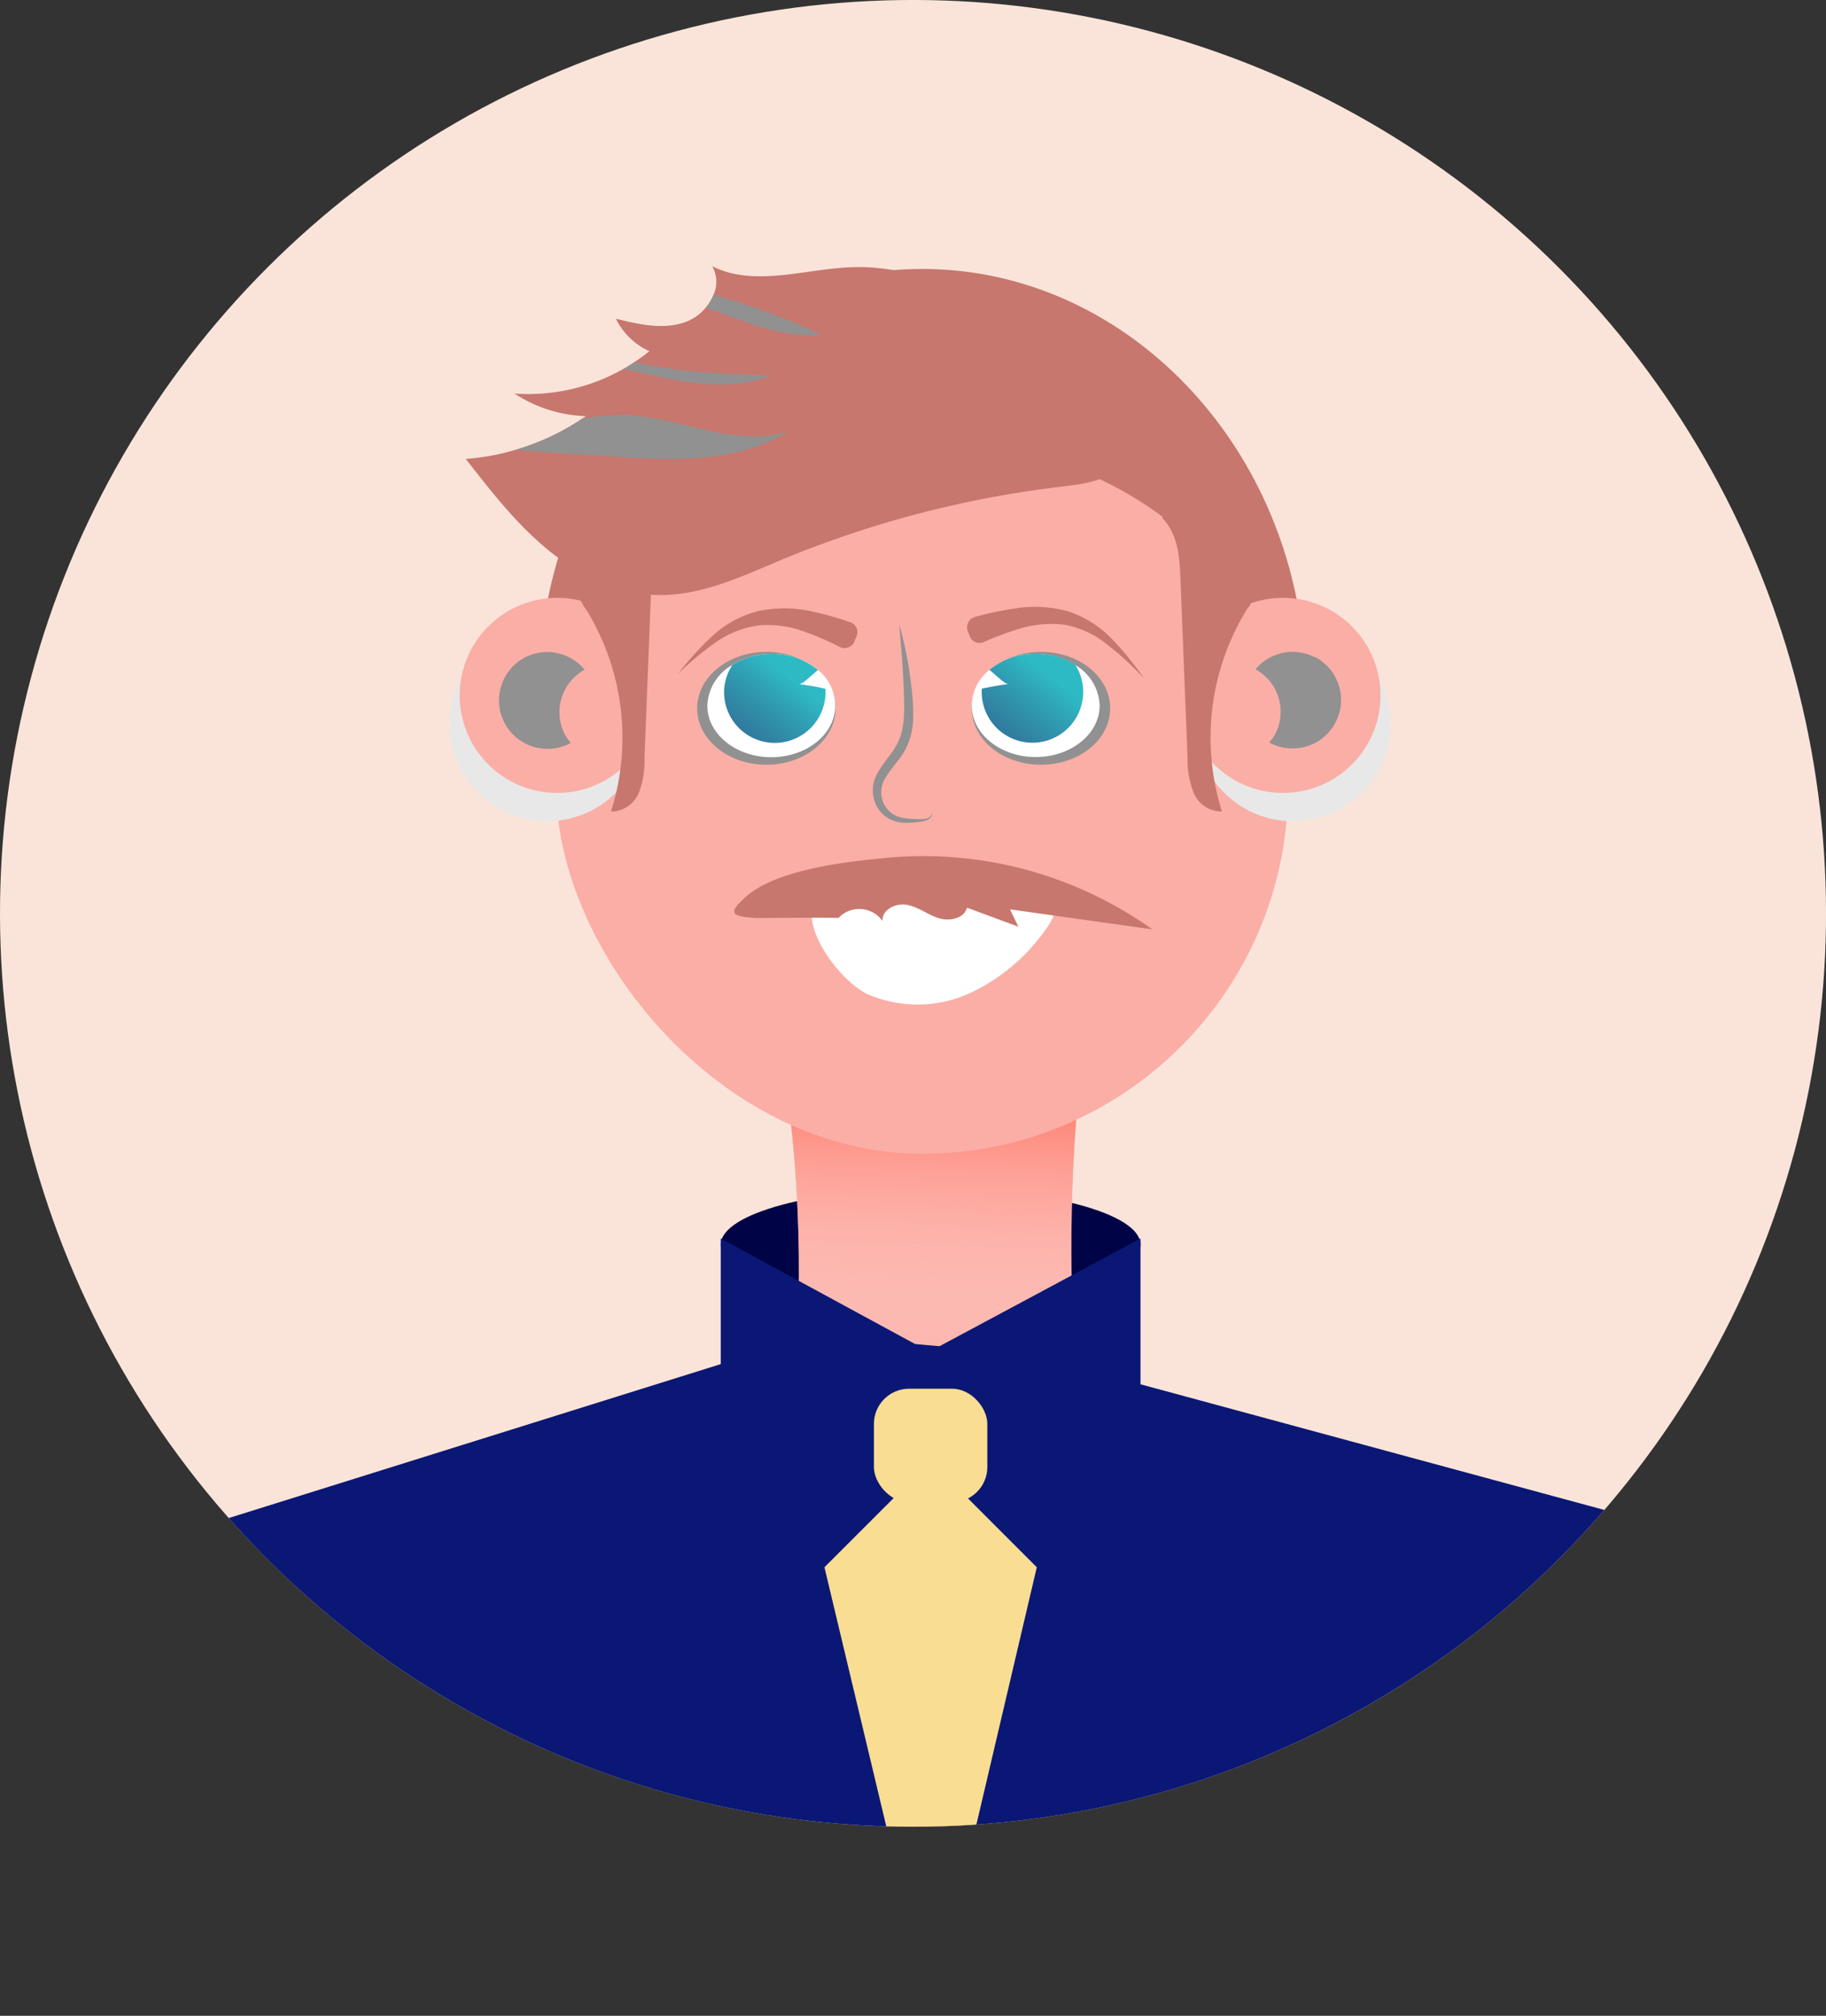
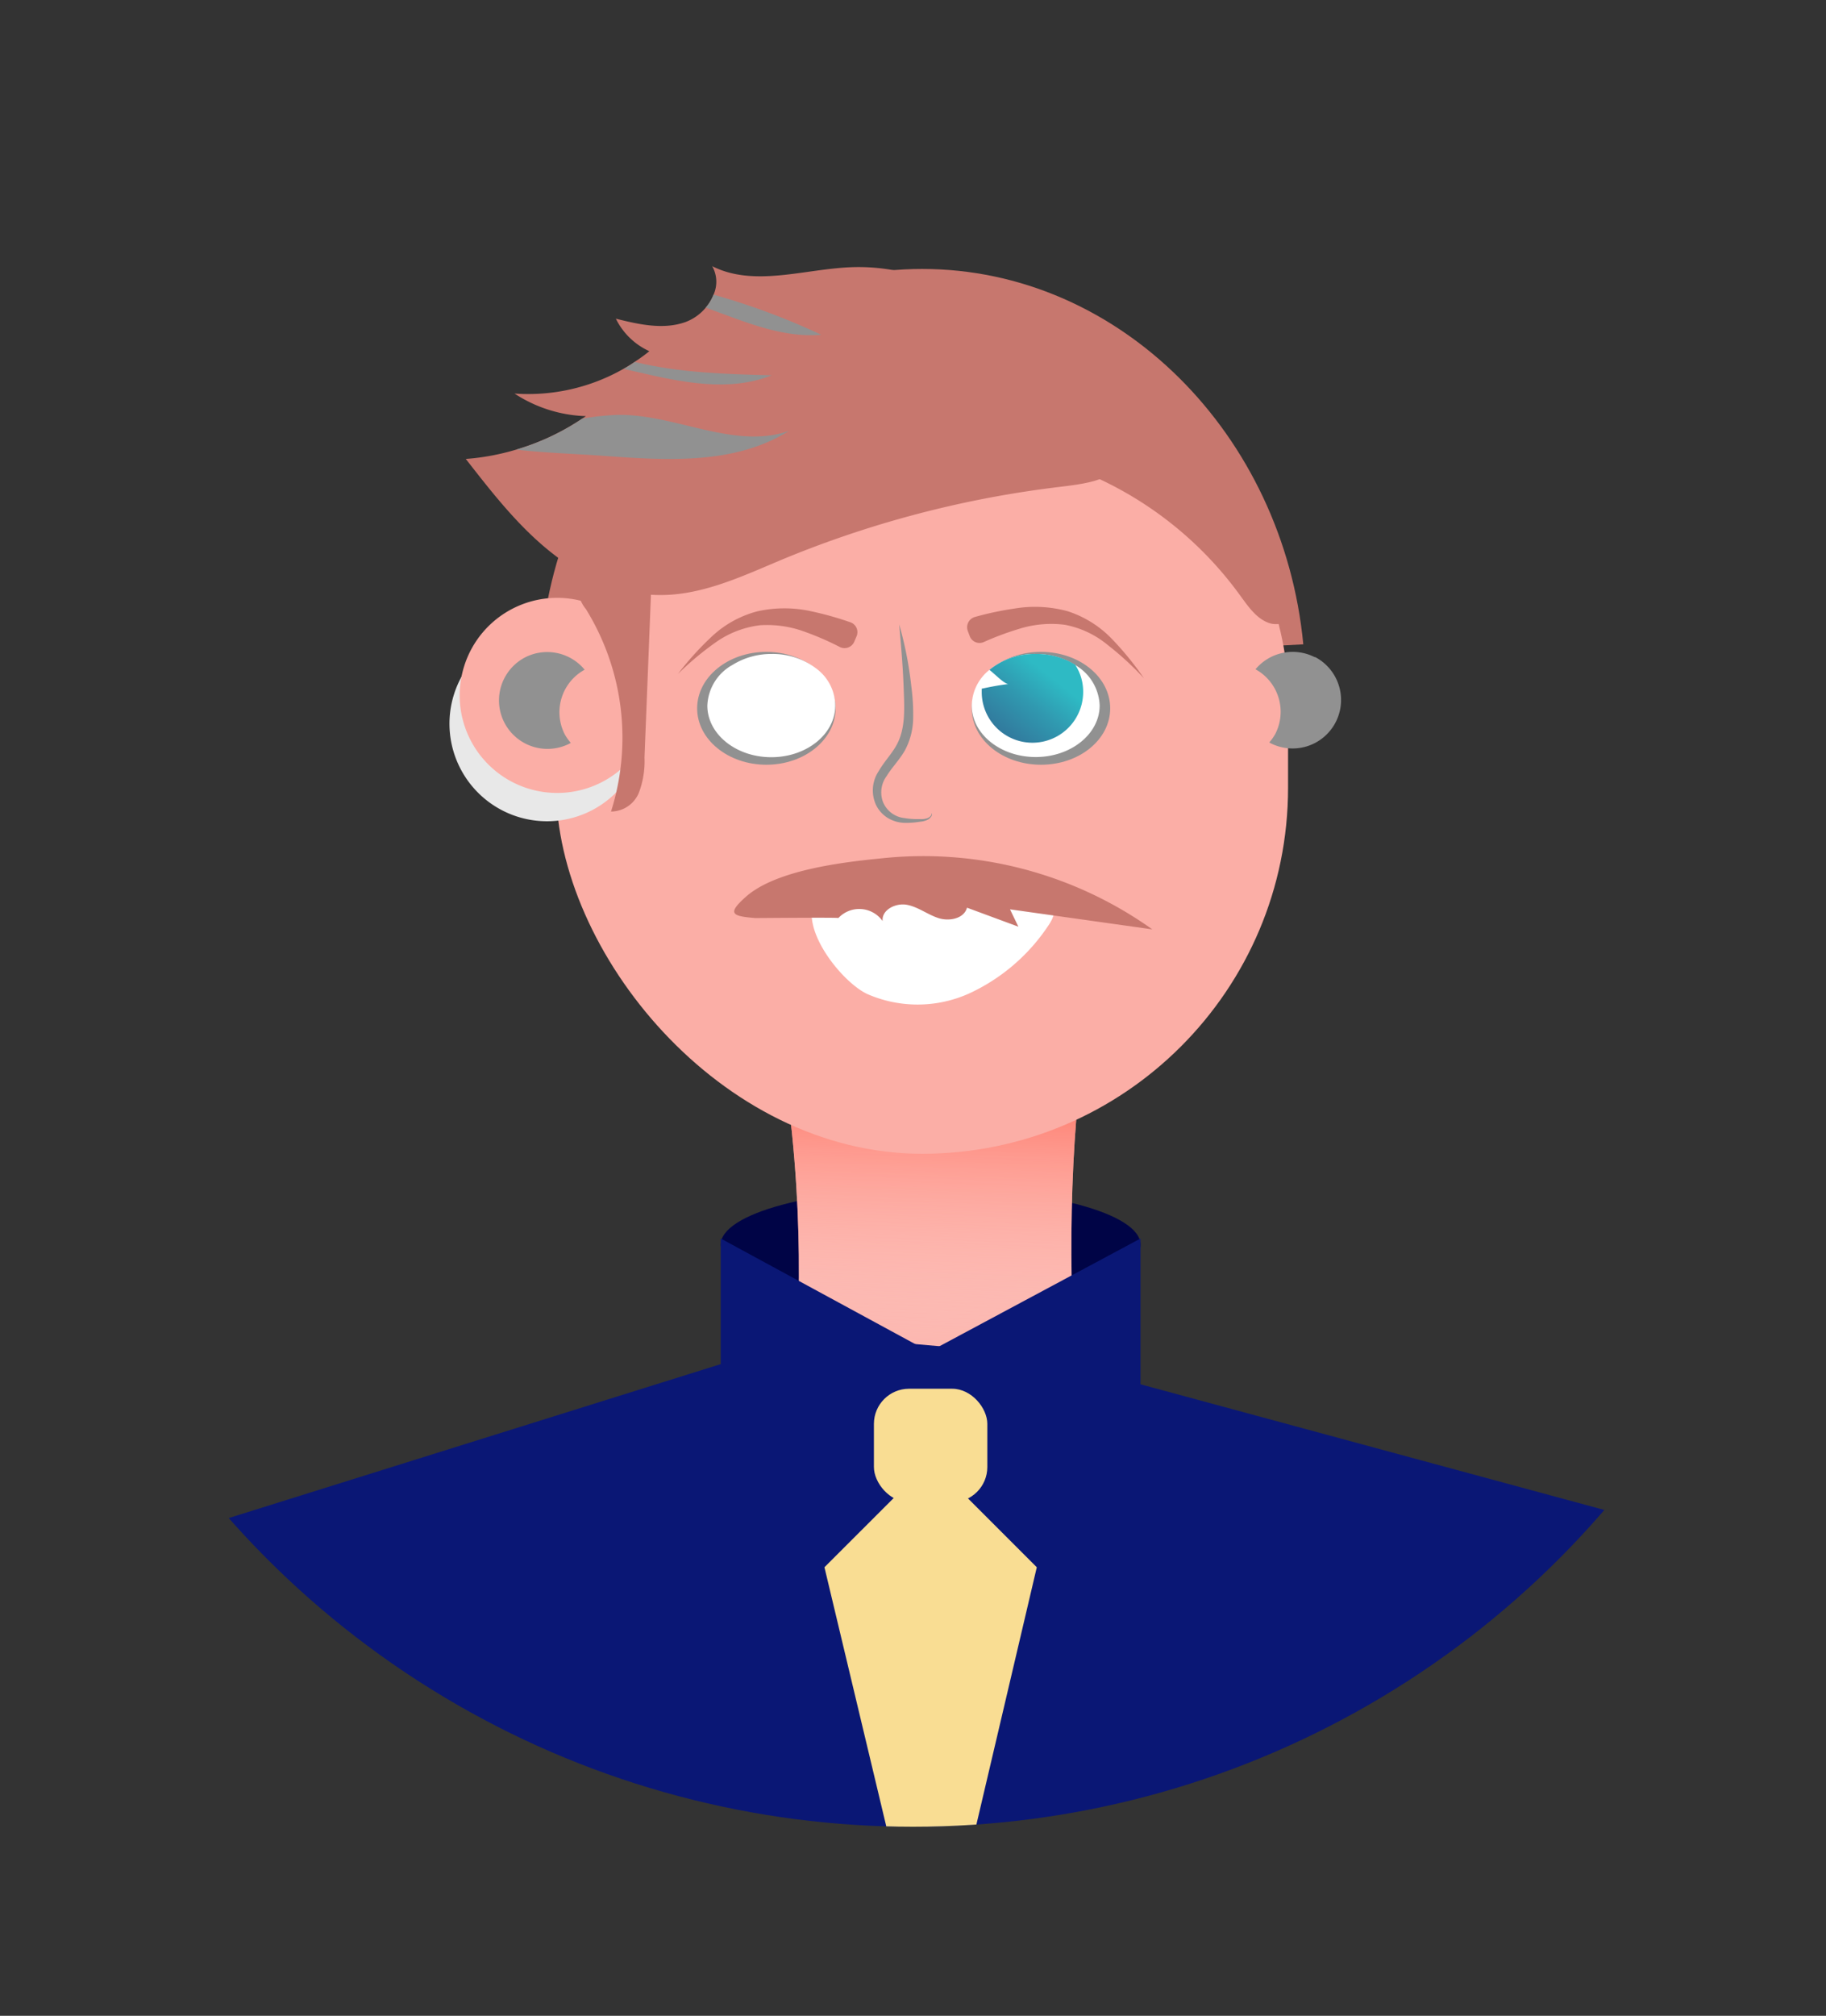
<svg xmlns="http://www.w3.org/2000/svg" xmlns:xlink="http://www.w3.org/1999/xlink" viewBox="0 0 218.16 240.74">
  <rect x="0" y="0" width="218.16" height="240.74" fill="#333333" stroke="none" />
  <defs>
    <style>.cls-1{fill:none;}.cls-2{isolation:isolate;}.cls-3{fill:#fae4d9;}.cls-4{clip-path:url(#clip-path);}.cls-5{fill:#000446;}.cls-6{fill:#fbaea6;}.cls-7{fill:url(#linear-gradient);}.cls-8{fill:#c7776e;}.cls-12,.cls-9{mix-blend-mode:color-burn;}.cls-10{fill:#e8e8e8;}.cls-11,.cls-12{fill:#919191;}.cls-13{fill:#fff;}.cls-14{fill:#0a1775;}.cls-15{fill:#f9dd93;}.cls-16{fill:url(#linear-gradient-2);}.cls-17{fill:url(#linear-gradient-3);}</style>
    <clipPath id="clip-path">
      <circle class="cls-1" cx="109.08" cy="109.08" r="109.08" />
    </clipPath>
    <linearGradient id="linear-gradient" x1="112.06" y1="126.98" x2="110.73" y2="166.85" gradientUnits="userSpaceOnUse">
      <stop offset="0" stop-color="#ff6a59" />
      <stop offset="1" stop-color="#fff" stop-opacity="0" />
    </linearGradient>
    <linearGradient id="linear-gradient-2" x1="94.17" y1="80.72" x2="81.47" y2="96.78" gradientUnits="userSpaceOnUse">
      <stop offset="0" stop-color="#2ebac4" />
      <stop offset="0.19" stop-color="#3099b0" />
      <stop offset="0.39" stop-color="#317d9f" />
      <stop offset="0.59" stop-color="#326a94" />
      <stop offset="0.79" stop-color="#335e8c" />
      <stop offset="1" stop-color="#335a8a" />
    </linearGradient>
    <linearGradient id="linear-gradient-3" x1="125.24" y1="80.56" x2="112.01" y2="97.29" xlink:href="#linear-gradient-2" />
  </defs>
  <g class="cls-2">
    <g id="Слой_2" data-name="Слой 2">
      <g id="Layer_1" data-name="Layer 1">
-         <circle class="cls-3" cx="109.08" cy="109.08" r="109.08" transform="translate(-45.18 109.08) rotate(-45)" />
        <g class="cls-4">
          <path class="cls-5" d="M111.19,141.91c-13.85,0-25.08,3-25.08,6.74s11.23,6.75,25.08,6.75,25.07-3,25.07-6.75S125,141.91,111.19,141.91Z" />
          <path class="cls-6" d="M92.21,119.58c7.28,35.33,0,63.2,0,63.2h38.17s-5.35-33.89,0-63.2C132.09,110.19,90.29,110.23,92.21,119.58Z" />
          <path class="cls-7" d="M92.21,119.58c7.28,35.33,0,63.2,0,63.2h38.17s-5.35-33.89,0-63.2C132.09,110.19,90.29,110.23,92.21,119.58Z" />
          <path class="cls-8" d="M110.18,32.12h0c-23.34,0-42.74,19.37-45.45,44.13,5.42-1,11.12-.71,16.51-.67,8,.06,15.6-.52,23.57.56,15.64,2.11,31.66,1.84,47.39,1l3.51-.19C153.31,51.88,133.75,32.12,110.18,32.12Z" />
          <rect class="cls-6" x="66.45" y="39.28" width="87.44" height="98.51" rx="43.72" />
          <path class="cls-8" d="M136.52,44.94c-9.14-7.22-21.63-9.61-33.06-7.4S81.67,46.29,73.82,54.9c-3,3.35-6.29,8.14-6.68,12.66-.22,2.59,2.6,10.1,6.7,8.88,1.37-.41,3-4.42,3.88-5.6a44.09,44.09,0,0,1,5-5.58,43.54,43.54,0,0,1,65.48,5.9c.93,1.27,1.88,2.67,3.35,3.22s3.56-.38,3.47-1.95C150.29,62.33,145.27,51.85,136.52,44.94Z" />
          <g class="cls-9">
-             <path class="cls-10" d="M159.84,76.08a11.65,11.65,0,1,0,5,15.7A11.66,11.66,0,0,0,159.84,76.08Z" />
-           </g>
-           <path class="cls-6" d="M158.64,72.7a11.65,11.65,0,1,0,5,15.69A11.65,11.65,0,0,0,158.64,72.7Z" />
+             </g>
          <g class="cls-9">
            <path class="cls-11" d="M157.11,78.5A5.79,5.79,0,0,0,150,79.93a5.79,5.79,0,0,1,2.36,7.73,5.86,5.86,0,0,1-.71,1l.12.08a5.79,5.79,0,1,0,5.32-10.29Z" />
          </g>
          <g class="cls-9">
            <path class="cls-10" d="M60,76.08a11.65,11.65,0,1,0,15.7,5A11.66,11.66,0,0,0,60,76.08Z" />
          </g>
          <path class="cls-6" d="M61.22,72.7a11.65,11.65,0,1,0,15.7,5A11.65,11.65,0,0,0,61.22,72.7Z" />
          <g class="cls-9">
            <path class="cls-11" d="M62.75,78.5a5.79,5.79,0,0,0,5.32,10.29l.12-.08a5.86,5.86,0,0,1-.71-1,5.79,5.79,0,0,1,2.37-7.73A5.8,5.8,0,0,0,62.75,78.5Z" />
          </g>
          <path class="cls-8" d="M123.09,40.74c-5.87-5.29-13.47-9.12-21.36-8.83-5.62.21-11.61,2.41-16.64-.12a3.77,3.77,0,0,1,.16,3.4,5.61,5.61,0,0,1-.93,1.55,5.8,5.8,0,0,1-2.42,1.72c-2.66.95-5.59.28-8.32-.4a8.26,8.26,0,0,0,4,3.88,18.27,18.27,0,0,1-1.78,1.29c-.43.3-.88.57-1.33.83a23,23,0,0,1-13,2.94A16.51,16.51,0,0,0,70,49.7l-.45.3a28.52,28.52,0,0,1-7.9,3.7,28.22,28.22,0,0,1-6,1.11c3,3.84,6,7.71,9.75,10.8S73.75,71,78.6,71.06c5.21.1,10.1-2.25,14.9-4.26a125.36,125.36,0,0,1,32.35-8.56c4.52-.57,9.94-.92,6.8-6.35A49.45,49.45,0,0,0,123.09,40.74Z" />
          <path class="cls-12" d="M74.52,44.06l1.56.35c5.33,1.24,11,2.45,16.12.41-5.48-.14-11-.29-16.35-1.59C75.42,43.53,75,43.8,74.52,44.06Z" />
          <path class="cls-12" d="M73.71,49.55a31.14,31.14,0,0,0-4.15.45,28.52,28.52,0,0,1-7.9,3.7c3.55.4,7.19.5,10.75.76,7.46.55,15.49,1,21.85-3C87.69,53.76,80.67,49.4,73.71,49.55Z" />
          <path class="cls-12" d="M84.32,36.74c4.54,1.63,9.09,3.65,13.8,3.24a83,83,0,0,0-12.87-4.79A5.61,5.61,0,0,1,84.32,36.74Z" />
          <path class="cls-8" d="M127.57,73a14.82,14.82,0,0,0-6.38-.32,37.47,37.47,0,0,0-4.71,1,1.28,1.28,0,0,0-.86,1.66l.23.61a1.25,1.25,0,0,0,1.68.73,34.66,34.66,0,0,1,4.17-1.56,12.86,12.86,0,0,1,5.49-.51A11.32,11.32,0,0,1,132.31,77a36.82,36.82,0,0,1,4.36,4,36.76,36.76,0,0,0-3.81-4.68A12.79,12.79,0,0,0,127.57,73Z" />
          <path class="cls-8" d="M101.55,74.3A38.14,38.14,0,0,0,96.91,73a14.81,14.81,0,0,0-6.39,0,12.6,12.6,0,0,0-5.46,3A36.42,36.42,0,0,0,81,80.48a36.49,36.49,0,0,1,4.57-3.81,11.57,11.57,0,0,1,5.24-2,13,13,0,0,1,5.45.82,33.85,33.85,0,0,1,4.08,1.78,1.26,1.26,0,0,0,1.72-.63l.26-.61A1.25,1.25,0,0,0,101.55,74.3Z" />
          <path class="cls-13" d="M124.21,107.49A78.22,78.22,0,0,0,112,105.55c-3.61-.28-8.5-1-12,0-7,2.09-.17,11.36,3.59,13.15a15,15,0,0,0,12.21-.06,22.82,22.82,0,0,0,9.44-8.09c.48-.69.94-1.6.49-2.31A2.21,2.21,0,0,0,124.21,107.49Z" />
          <path class="cls-8" d="M105.3,102.51c-4.58.45-12.59,1.39-16.19,4.59-2.33,2.07-1.59,2.31,1.12,2.54.54,0,10-.09,9.93,0a3.42,3.42,0,0,1,5.29.36c-.14-1.35,1.58-2.2,2.92-1.94s2.45,1.16,3.74,1.58,3.07.08,3.42-1.24l6.14,2.27-1-2.07,17,2.39A47.14,47.14,0,0,0,105.3,102.51Z" />
          <g class="cls-9">
            <path class="cls-11" d="M110.78,97.72a2.29,2.29,0,0,1-.88.1,9.13,9.13,0,0,1-1.83-.12,3.12,3.12,0,0,1-2.57-1.91,3.26,3.26,0,0,1,.42-3.09c.6-1,1.5-1.89,2.18-3.06a8.35,8.35,0,0,0,1-3.86,25.17,25.17,0,0,0-.22-3.81,44.21,44.21,0,0,0-1.45-7.4c.22,2.51.44,5,.53,7.47s.27,5-.88,7c-.55,1-1.44,1.91-2.11,3.07a4.14,4.14,0,0,0-.29,4.06,3.78,3.78,0,0,0,1.41,1.53,4.14,4.14,0,0,0,1.93.57,10.1,10.1,0,0,0,1.92-.14,2.37,2.37,0,0,0,.94-.26,1,1,0,0,0,.36-.34.32.32,0,0,0,0-.45C111.4,97.39,111,97.64,110.78,97.72Z" />
          </g>
          <path class="cls-14" d="M97.17,159.45l-80.89,25.3,53.3,39.85c19.49,13.71,70.61,17.48,90.14,3.82l40.5-45.78-77.29-20.93Z" />
          <polygon class="cls-14" points="86.11 147.91 86.11 166.8 136.26 166.8 136.26 147.91 111.02 161.43 86.11 147.91" />
          <rect class="cls-15" x="104.41" y="165.85" width="13.55" height="13.55" rx="4.2" />
          <polygon class="cls-15" points="98.5 187.17 111.29 240.74 123.87 187.17 111.19 174.49 98.5 187.17" />
          <ellipse class="cls-12" cx="91.56" cy="84.59" rx="8.27" ry="6.74" />
          <path class="cls-13" d="M97.73,80A8.56,8.56,0,0,0,92.2,78.1a8.76,8.76,0,0,0-4.69,1.31,5.8,5.8,0,0,0-3,4.86c0,3.4,3.42,6.16,7.64,6.16s7.64-2.76,7.64-6.16A5.56,5.56,0,0,0,97.73,80Z" />
-           <path class="cls-16" d="M95.46,81.71c.49,0,1.67-1.24,2.27-1.69A8.56,8.56,0,0,0,92.2,78.1a8.76,8.76,0,0,0-4.69,1.31,5.88,5.88,0,0,0-1,3.25,6.06,6.06,0,0,0,12.12,0c0-.13,0-.26,0-.39C97.59,82,96.53,81.84,95.46,81.71Z" />
          <path class="cls-12" d="M124.37,77.85c-4.57,0-8.27,3-8.27,6.74s3.7,6.74,8.27,6.74,8.27-3,8.27-6.74S128.94,77.85,124.37,77.85Z" />
          <path class="cls-13" d="M128.43,79.41a8.76,8.76,0,0,0-4.69-1.31A8.56,8.56,0,0,0,118.21,80a5.56,5.56,0,0,0-2.11,4.25c0,3.4,3.42,6.16,7.64,6.16s7.64-2.76,7.64-6.16A5.8,5.8,0,0,0,128.43,79.41Z" />
          <path class="cls-17" d="M123.74,78.1A8.56,8.56,0,0,0,118.21,80c.6.45,1.78,1.69,2.27,1.69-1.07.13-2.13.33-3.19.56,0,.13,0,.26,0,.39a6.06,6.06,0,0,0,12.12,0,5.88,5.88,0,0,0-.95-3.25A8.76,8.76,0,0,0,123.74,78.1Z" />
-           <path class="cls-8" d="M138.81,61.81c1.85,1.85,2.11,4.49,2.21,7q.43,10.86.86,21.7a10.77,10.77,0,0,0,.74,4.19A3.63,3.63,0,0,0,146,96.92a29.15,29.15,0,0,1,3-24.18,4.63,4.63,0,0,0,1-2.35,3.75,3.75,0,0,0-.6-1.82C147.56,65.48,142.69,61.09,138.81,61.81Z" />
          <path class="cls-8" d="M69.61,68.57A3.76,3.76,0,0,0,69,70.39a4.63,4.63,0,0,0,1,2.35,29.19,29.19,0,0,1,3,24.18,3.62,3.62,0,0,0,3.33-2.25A10.59,10.59,0,0,0,77,90.48q.43-10.85.86-21.7c.1-2.48.37-5.12,2.21-7C76.23,61.09,71.37,65.48,69.61,68.57Z" />
        </g>
      </g>
    </g>
  </g>
</svg>